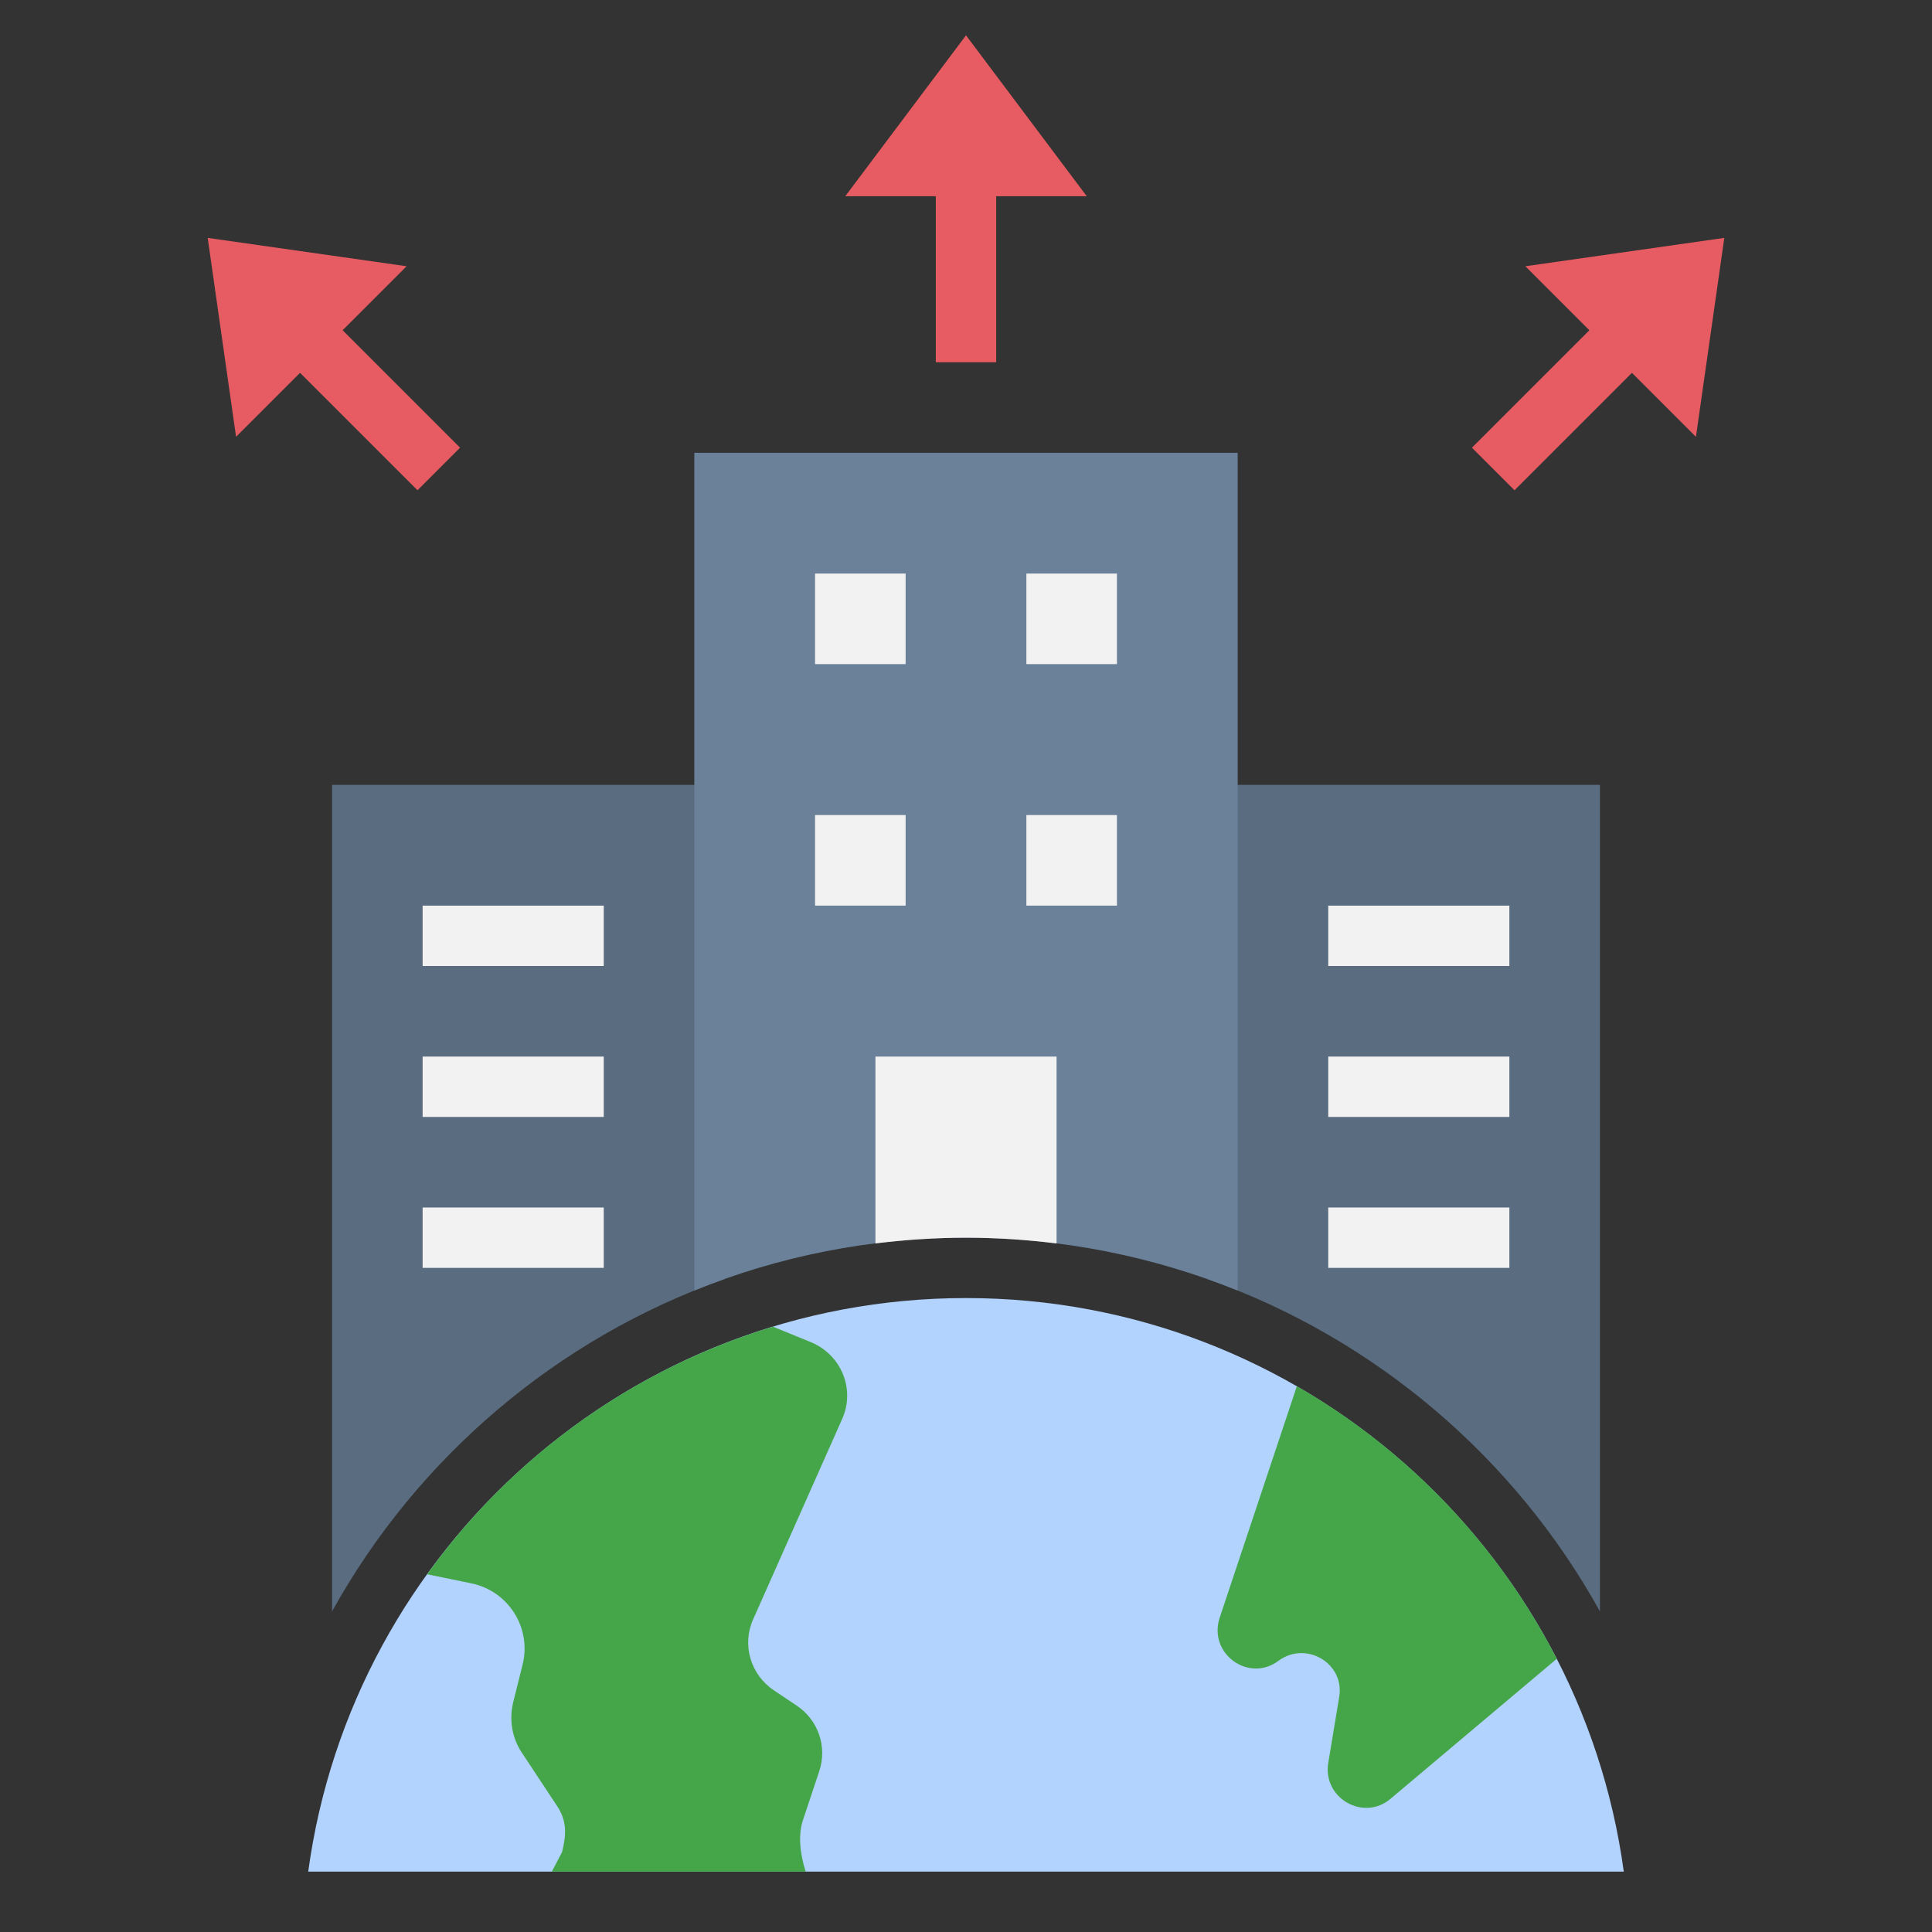
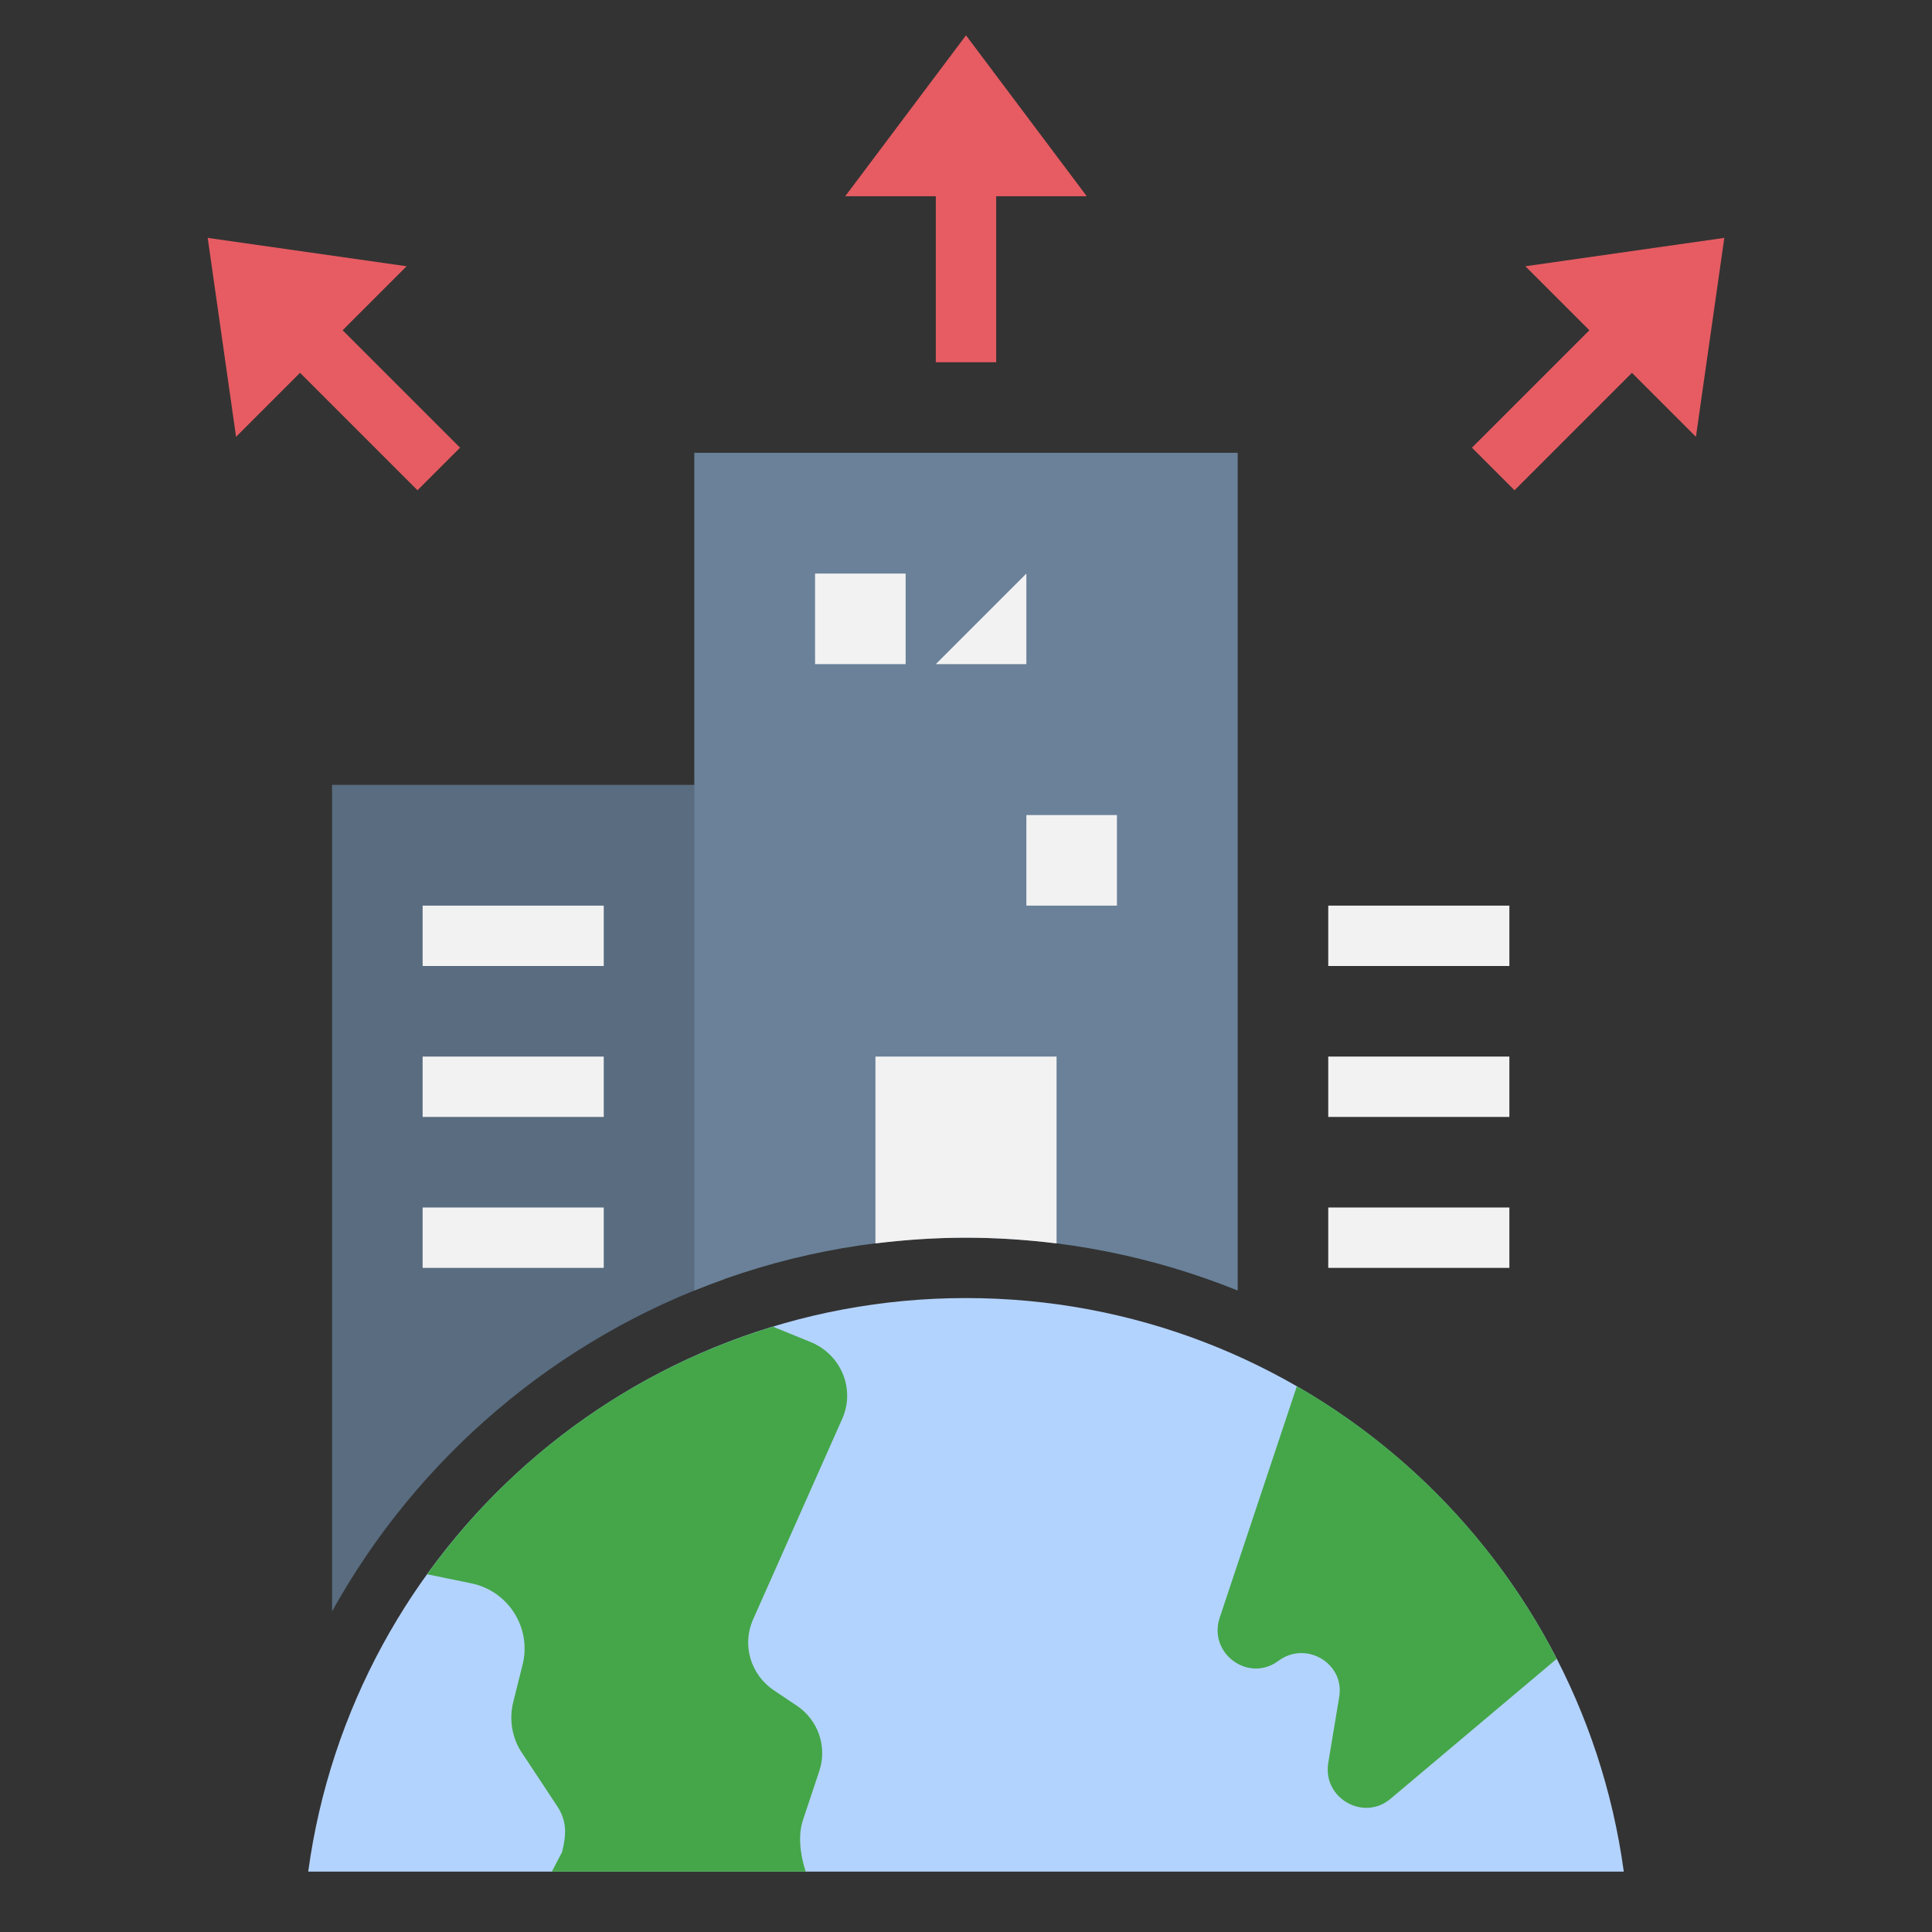
<svg xmlns="http://www.w3.org/2000/svg" id="Layer_1" height="512" viewBox="0 0 64 64" width="512">
  <rect x="0" y="0" width="64" height="64" fill="#333333" stroke="none" />
-   <path d="m53 53.38v-27.38h-13v16.37c5.56 1.97 10.18 5.92 13 11.01z" fill="#596c80" />
  <path d="m24 42.37v-16.37h-13v27.38c2.82-5.09 7.44-9.04 13-11.01z" fill="#596c80" />
  <path d="m32 41c3.18 0 6.22.63 9 1.75v-27.75h-18v27.75c2.78-1.13 5.82-1.75 9-1.75z" fill="#6a8199" />
  <path d="m32 43c-11.13 0-20.33 8.27-21.79 19h43.58c-1.46-10.73-10.66-19-21.79-19z" fill="#b3d3ff" />
  <path d="m24.95 53.64c-.38.84-.09 1.83.68 2.35l.76.51c.71.47 1.02 1.36.75 2.17l-.54 1.62c-.16.47-.11 1.1.09 1.71h-8.41l.34-.65c.15-.61.16-1.05-.19-1.56l-1.11-1.68c-.36-.51-.47-1.15-.31-1.76l.3-1.2c.31-1.22-.47-2.45-1.7-2.7l-1.46-.3c2.78-3.87 6.79-6.79 11.45-8.2h.01l1.25.51c1 .41 1.48 1.55 1.04 2.54z" fill="#44a649" />
  <path d="m51.57 54.95-5.51 4.64c-.89.75-2.25-.02-2.06-1.19l.36-2.17c.15-.83-.52-1.47-1.25-1.47-.25 0-.52.08-.75.25-.99.75-2.34-.23-1.96-1.41l2.56-7.68c3.67 2.11 6.67 5.25 8.61 9.03z" fill="#44a649" />
  <g fill="#f2f2f2">
    <path d="m27 19h3v3h-3z" />
-     <path d="m34 19h3v3h-3z" />
-     <path d="m27 27h3v3h-3z" />
+     <path d="m34 19v3h-3z" />
    <path d="m34 27h3v3h-3z" />
    <path d="m14 30h6v2h-6z" />
    <path d="m14 35h6v2h-6z" />
    <path d="m44 30h6v2h-6z" />
    <path d="m44 35h6v2h-6z" />
    <path d="m14 40h6v2h-6z" />
    <path d="m44 40h6v2h-6z" />
  </g>
  <path d="m32 1.17-4 5.33h3v5.5h2v-5.5h3z" fill="#e65c62" />
  <path d="m57.12 7.88-6.59.94 2.12 2.12-3.89 3.89 1.41 1.41 3.89-3.89 2.12 2.12z" fill="#e65c62" />
  <path d="m13.47 8.82-6.59-.94.94 6.59 2.12-2.12 3.89 3.89 1.41-1.41-3.89-3.89z" fill="#e65c62" />
  <path d="m32 41c1.02 0 2.02.07 3 .19v-6.19h-6v6.19c.98-.12 1.98-.19 3-.19z" fill="#f2f2f2" />
</svg>